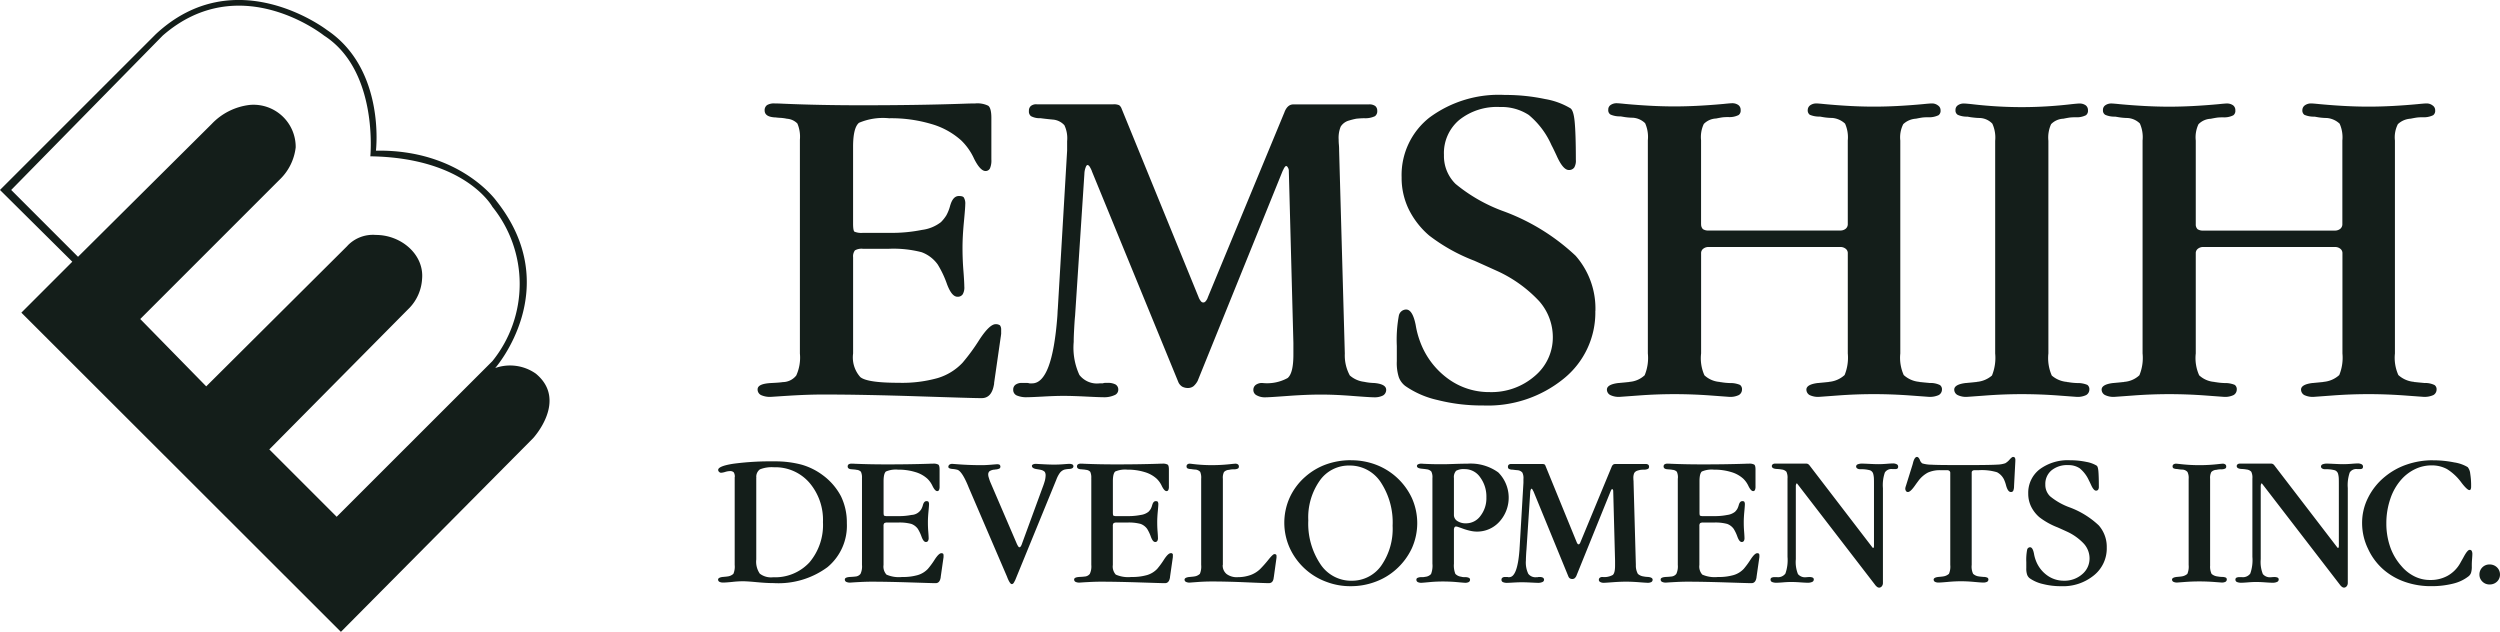
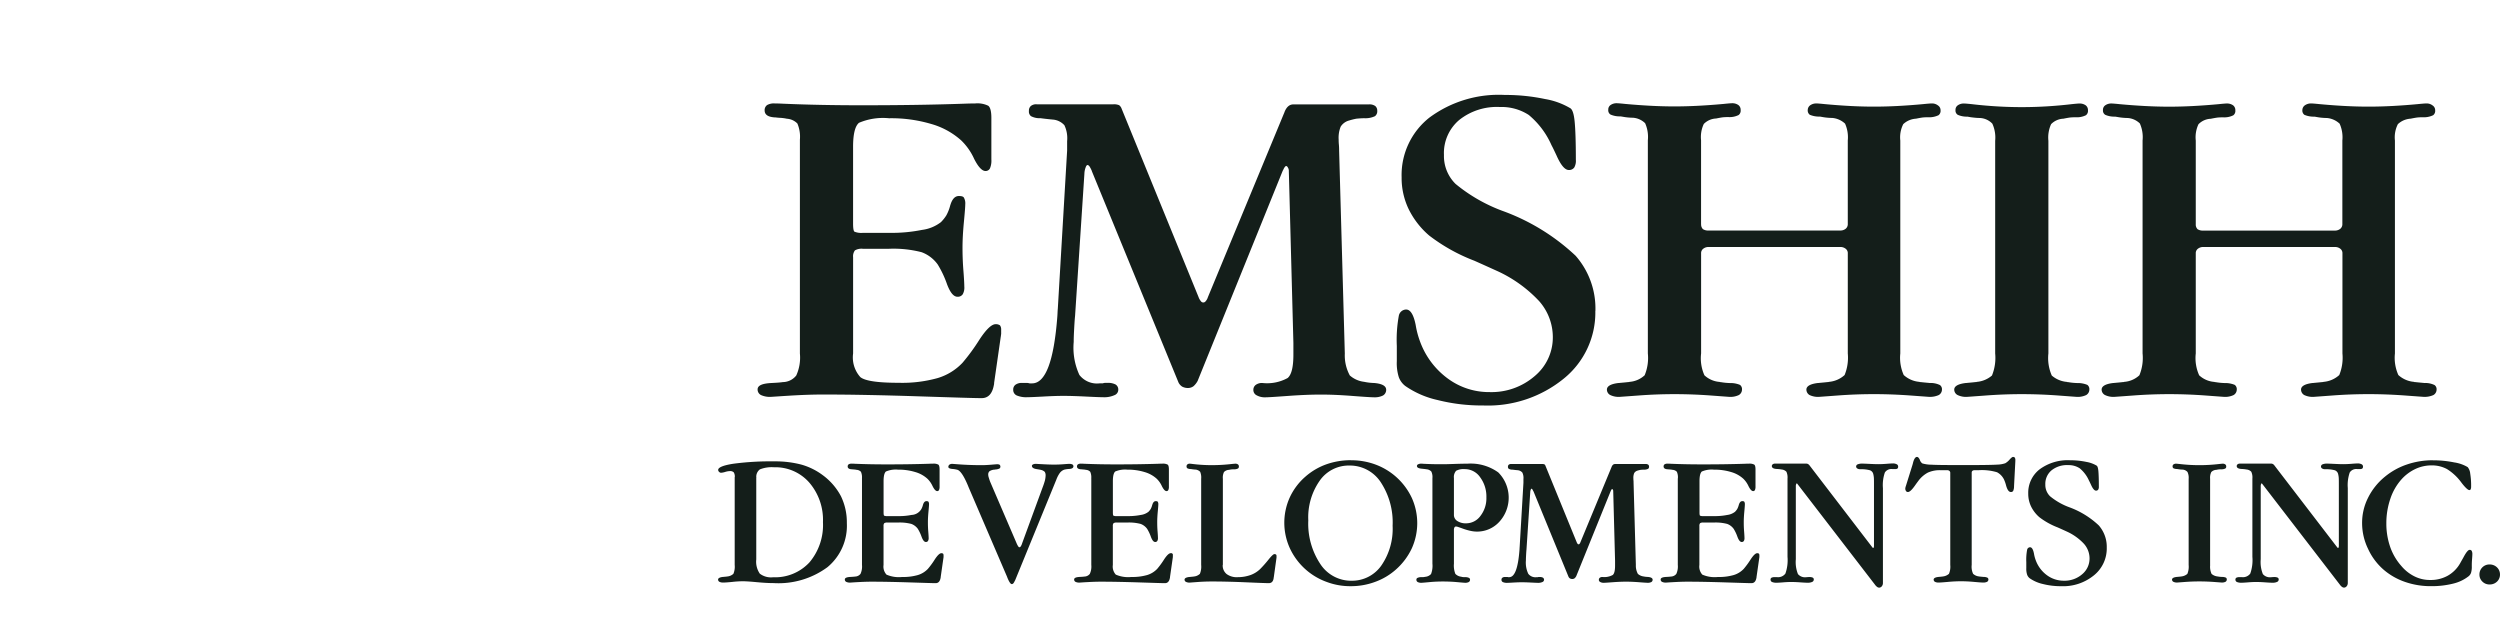
<svg xmlns="http://www.w3.org/2000/svg" width="211.589" height="53.475" viewBox="0 0 211.589 53.475">
  <g id="Group_58" data-name="Group 58" transform="translate(-1106 -2356.085)">
-     <path id="Path_68" data-name="Path 68" d="M270.949,16.746,259.372,28.323l5.584,5.7,11.93-11.872.057-.065a2.977,2.977,0,0,1,2.375-.878c2.159,0,4.095,1.677,3.907,3.727a3.875,3.875,0,0,1-1.057,2.438l-.238.238L270.295,39.36l5.7,5.7,13.182-13.174a10.389,10.389,0,0,0,0-13.059s-2.259-4.158-10.332-4.274c0,0,.712-7.245-3.915-10.217,0,0-7.123-5.7-13.657,0L248.45,17.4l5.656,5.657L265.424,11.81a5.276,5.276,0,0,1,3.213-1.607,3.57,3.57,0,0,1,3.891,3.594,4.487,4.487,0,0,1-1.34,2.712ZM247.5,17.4,260.684,4.218c6.763-6.3,14.484-.36,14.484-.36,4.987,3.331,4.152,10.217,4.152,10.217,7.124-.122,10.21,4.274,10.21,4.274,5.821,7.361-.115,14.123-.115,14.123a3.784,3.784,0,0,1,3.439.476c2.735,2.259-.23,5.46-.23,5.46L276.355,54.8,249.31,27.785l4.311-4.311L247.5,17.4" transform="translate(858.498 2354.762)" fill="#141e1a" fill-rule="evenodd" />
    <path id="Path_67" data-name="Path 67" d="M328.526,14.921V33a3.663,3.663,0,0,1-.309,1.867,1.468,1.468,0,0,1-1.135.558c-.249.039-.577.057-.962.077-.789.039-1.174.212-1.174.54a.527.527,0,0,0,.287.48,1.817,1.817,0,0,0,.81.154c.057,0,.577-.039,1.559-.1s1.963-.1,2.907-.1c2.367,0,5.061.057,8.045.153s4.755.153,5.35.153c.559,0,.905-.365,1.04-1.115a.587.587,0,0,0,.02-.174l.559-3.888c.018-.077.018-.154.037-.25v-.366a.587.587,0,0,0-.1-.366.6.6,0,0,0-.365-.1q-.52,0-1.386,1.327a16.589,16.589,0,0,1-1.424,1.944,4.779,4.779,0,0,1-2.1,1.29,11.138,11.138,0,0,1-3.292.4c-1.75,0-2.848-.153-3.251-.481A2.494,2.494,0,0,1,333.029,33V24.854a.828.828,0,0,1,.155-.578,1.138,1.138,0,0,1,.673-.135h2.214a9.521,9.521,0,0,1,2.752.289,2.919,2.919,0,0,1,1.366,1.039,8.538,8.538,0,0,1,.79,1.674c.27.714.558,1.059.885,1.059a.5.5,0,0,0,.444-.212,1.146,1.146,0,0,0,.133-.655c0-.154-.017-.6-.075-1.327-.057-.714-.077-1.367-.077-1.945,0-.635.038-1.347.116-2.175q.116-1.212.116-1.5a.992.992,0,0,0-.116-.577c-.059-.1-.212-.135-.424-.135-.327,0-.558.25-.711.732l-.02.057a3.607,3.607,0,0,1-.329.847,3.225,3.225,0,0,1-.461.577,3.3,3.3,0,0,1-1.6.655,13.008,13.008,0,0,1-2.753.25h-2.251a1.539,1.539,0,0,1-.713-.1q-.116-.086-.116-.693V15.5c0-1.077.173-1.75.5-2.02a5.187,5.187,0,0,1,2.541-.386,11.9,11.9,0,0,1,3.561.481,6.428,6.428,0,0,1,2.539,1.385,5.037,5.037,0,0,1,1.1,1.56c.347.691.674,1.039.963,1.039a.406.406,0,0,0,.385-.232,1.676,1.676,0,0,0,.115-.75V13.055c0-.559-.1-.906-.269-1.021a2.1,2.1,0,0,0-1.117-.192c-.1,0-.385,0-.885.019-2.867.1-5.774.135-8.719.135-2.252,0-4.485-.039-6.679-.135-.366-.019-.578-.019-.655-.019a1.147,1.147,0,0,0-.654.135.523.523,0,0,0-.212.443c0,.366.269.558.828.6h.075a3.935,3.935,0,0,0,.424.039,3.73,3.73,0,0,1,.558.076,1.365,1.365,0,0,1,.887.405,2.867,2.867,0,0,1,.212,1.385m24.714,2.657,7.333,17.881a.873.873,0,0,0,.308.345,1.029,1.029,0,0,0,.519.116.775.775,0,0,0,.443-.154,1.614,1.614,0,0,0,.346-.443l7.2-17.785a1.037,1.037,0,0,0,.078-.154c.077-.153.154-.25.212-.25s.1.039.153.135a.526.526,0,0,1,.076.309l.386,14.531v.982c0,1.039-.154,1.693-.481,1.982a3.611,3.611,0,0,1-2.156.423.9.9,0,0,0-.539.154.513.513,0,0,0-.212.423.5.5,0,0,0,.27.462,1.426,1.426,0,0,0,.771.173c.212,0,.827-.039,1.866-.115s1.982-.116,2.81-.116c.789,0,1.674.038,2.676.116.981.076,1.6.115,1.829.115a1.563,1.563,0,0,0,.75-.153.55.55,0,0,0,.269-.481c0-.327-.345-.519-1.019-.577a4.505,4.505,0,0,1-.848-.1,2.222,2.222,0,0,1-1.211-.539,3.552,3.552,0,0,1-.423-1.848l-.482-17.188a4.8,4.8,0,0,0-.02-.5,4.166,4.166,0,0,1-.019-.422,2.5,2.5,0,0,1,.172-1.1,1.2,1.2,0,0,1,.713-.519,5.875,5.875,0,0,1,.616-.154c.212-.019.443-.039.673-.039a1.9,1.9,0,0,0,.9-.173.523.523,0,0,0,.192-.462.5.5,0,0,0-.172-.4.828.828,0,0,0-.539-.135h-6.39c-.327,0-.577.212-.751.655-.02.057-.02.076-.039.1L363.056,28.24a.9.9,0,0,1-.194.347.244.244,0,0,1-.212.1.263.263,0,0,1-.193-.116,1.187,1.187,0,0,1-.192-.346L355.761,12.3a.646.646,0,0,0-.212-.308,1.075,1.075,0,0,0-.5-.077h-6.467a.711.711,0,0,0-.5.135.51.51,0,0,0-.172.424.5.5,0,0,0,.172.442,1.563,1.563,0,0,0,.81.173c.133.02.288.039.462.058s.345.038.558.058a1.472,1.472,0,0,1,1,.481,2.557,2.557,0,0,1,.231,1.348v.789l-.79,13.415c-.019.154-.019.366-.039.636q-.432,5.658-2.136,5.659h-.212a.975.975,0,0,0-.23-.039h-.424a.9.9,0,0,0-.54.154.5.5,0,0,0-.192.423.51.51,0,0,0,.289.481,2.036,2.036,0,0,0,.885.153c.212,0,.675-.02,1.367-.057.673-.038,1.252-.057,1.713-.057.519,0,1.134.02,1.886.057s1.231.057,1.463.057a2.1,2.1,0,0,0,.963-.173.489.489,0,0,0,.326-.462.494.494,0,0,0-.23-.443,1.375,1.375,0,0,0-.712-.135h-.193a.567.567,0,0,0-.173.039h-.27a1.88,1.88,0,0,1-1.713-.712,5.5,5.5,0,0,1-.481-2.791c0-.4.02-.769.039-1.135.02-.347.039-.713.077-1.079l.789-12.03a1.65,1.65,0,0,1,.116-.557c.039-.116.1-.174.154-.174s.116.057.174.135a2.468,2.468,0,0,1,.192.386m42.613,11.836h0a6.763,6.763,0,0,0-1.675-4.678,17.923,17.923,0,0,0-6.061-3.752,13.725,13.725,0,0,1-4.1-2.329,3.307,3.307,0,0,1-.982-2.444,3.665,3.665,0,0,1,1.289-2.964,5.1,5.1,0,0,1,3.444-1.1,4.223,4.223,0,0,1,2.447.674,6.972,6.972,0,0,1,1.923,2.559c.116.212.251.5.424.867.366.828.712,1.231,1.039,1.231a.532.532,0,0,0,.462-.212,1.137,1.137,0,0,0,.135-.654c0-1.521-.039-2.58-.1-3.214s-.174-1-.347-1.135a6.171,6.171,0,0,0-2.156-.79,16.187,16.187,0,0,0-3.406-.347,9.858,9.858,0,0,0-6.371,1.906,6.183,6.183,0,0,0-2.366,5.062,6.093,6.093,0,0,0,.577,2.656,7.012,7.012,0,0,0,1.752,2.271,15.139,15.139,0,0,0,3.829,2.137c.867.385,1.54.693,2,.9a11.247,11.247,0,0,1,3.484,2.521,4.6,4.6,0,0,1,1.155,3,4.255,4.255,0,0,1-1.521,3.33,5.586,5.586,0,0,1-3.83,1.366,5.873,5.873,0,0,1-3.523-1.136,6.747,6.747,0,0,1-2.347-3.1,7.421,7.421,0,0,1-.386-1.444c-.173-.866-.442-1.309-.808-1.309a.644.644,0,0,0-.617.519,11.272,11.272,0,0,0-.172,2.56v1.29a3.944,3.944,0,0,0,.172,1.366,1.659,1.659,0,0,0,.54.732,7.713,7.713,0,0,0,2.733,1.192,15.169,15.169,0,0,0,3.85.462,10.168,10.168,0,0,0,6.832-2.27,7.192,7.192,0,0,0,2.675-5.735m8.949-7.334v-7.1a2.589,2.589,0,0,1,.231-1.386,1.536,1.536,0,0,1,1.039-.462c.193-.039.385-.076.559-.1a4.416,4.416,0,0,1,.5-.02,1.718,1.718,0,0,0,.847-.173.464.464,0,0,0,.174-.423.5.5,0,0,0-.193-.423.879.879,0,0,0-.52-.154c-.1,0-.346.019-.712.058-1.462.134-2.849.212-4.177.212s-2.714-.078-4.177-.212c-.367-.039-.616-.058-.712-.058a.879.879,0,0,0-.52.154.457.457,0,0,0-.193.4.419.419,0,0,0,.193.405,1.9,1.9,0,0,0,.828.153c.153.019.326.057.5.077a4.718,4.718,0,0,0,.559.038,1.643,1.643,0,0,1,1.039.463,2.841,2.841,0,0,1,.231,1.443V33a3.81,3.81,0,0,1-.271,1.847,2.116,2.116,0,0,1-1.29.559c-.017.019-.057.019-.115.019-.327.039-.6.057-.769.077h-.039c-.655.076-.981.27-.981.558a.519.519,0,0,0,.288.462,1.634,1.634,0,0,0,.769.154c.02,0,.559-.039,1.6-.115q1.53-.116,3.06-.116c1.02,0,2.059.039,3.1.116q1.528.114,1.558.115a1.662,1.662,0,0,0,.789-.154.539.539,0,0,0,.269-.462.448.448,0,0,0-.173-.4,2.075,2.075,0,0,0-.847-.154,5.3,5.3,0,0,1-.769-.077.144.144,0,0,1-.1-.019,2.119,2.119,0,0,1-1.29-.559A3.519,3.519,0,0,1,404.8,33v-8.47a.461.461,0,0,1,.173-.385.7.7,0,0,1,.463-.154h11.144a.7.7,0,0,1,.462.154.459.459,0,0,1,.173.385V33a3.876,3.876,0,0,1-.27,1.828,2.248,2.248,0,0,1-1.328.577.249.249,0,0,1-.116.019c-.346.039-.6.057-.769.077h-.039c-.654.076-.982.27-.982.558a.537.537,0,0,0,.269.462,1.665,1.665,0,0,0,.791.154c.018,0,.538-.039,1.578-.115,1.019-.077,2.059-.116,3.079-.116s2.04.039,3.1.116c1.04.076,1.559.115,1.579.115a1.8,1.8,0,0,0,.807-.154.536.536,0,0,0,.271-.462.435.435,0,0,0-.173-.384,1.817,1.817,0,0,0-.866-.174c-.173-.02-.423-.038-.769-.077a.147.147,0,0,1-.1-.019,2.25,2.25,0,0,1-1.328-.577,3.573,3.573,0,0,1-.29-1.828V14.979a2.459,2.459,0,0,1,.25-1.386,1.714,1.714,0,0,1,1.079-.462c.191-.039.385-.076.558-.1a4.272,4.272,0,0,1,.481-.02,1.826,1.826,0,0,0,.867-.173.466.466,0,0,0,.172-.423.474.474,0,0,0-.212-.4.82.82,0,0,0-.538-.174c-.1,0-.347.019-.732.058-1.444.134-2.83.212-4.158.212s-2.7-.078-4.138-.212c-.385-.039-.617-.058-.713-.058a.894.894,0,0,0-.538.154.5.5,0,0,0-.212.4A.451.451,0,0,0,414,12.8a2.016,2.016,0,0,0,.847.153c.135.019.308.057.481.077a5.03,5.03,0,0,0,.577.038,1.81,1.81,0,0,1,1.078.481,2.808,2.808,0,0,1,.231,1.425v7.064a.5.5,0,0,1-.173.405.709.709,0,0,1-.462.153H405.437a.806.806,0,0,1-.481-.116.55.55,0,0,1-.155-.4M434.193,33V15a2.724,2.724,0,0,1,.23-1.406,1.538,1.538,0,0,1,1.039-.462c.194-.039.386-.076.559-.1a4.416,4.416,0,0,1,.5-.02,1.725,1.725,0,0,0,.848-.173.464.464,0,0,0,.173-.423A.5.5,0,0,0,437.35,12a.884.884,0,0,0-.522-.154c-.1,0-.326.019-.691.058a36.188,36.188,0,0,1-4.2.249,36.16,36.16,0,0,1-4.2-.249c-.366-.039-.6-.058-.693-.058a.874.874,0,0,0-.519.154.458.458,0,0,0-.194.4.42.42,0,0,0,.194.405,1.9,1.9,0,0,0,.827.153,4.006,4.006,0,0,0,.5.077,4.727,4.727,0,0,0,.559.038,1.548,1.548,0,0,1,1.039.481A2.837,2.837,0,0,1,429.689,15V33a3.967,3.967,0,0,1-.271,1.867,2.245,2.245,0,0,1-1.289.539c-.02.019-.059.019-.116.019-.326.039-.6.057-.769.077h-.038c-.655.076-.982.27-.982.558a.519.519,0,0,0,.288.462,1.633,1.633,0,0,0,.77.154c.02,0,.559-.039,1.6-.115q1.532-.116,3.061-.116c1.02,0,2.059.039,3.1.116q1.529.114,1.558.115a1.668,1.668,0,0,0,.79-.154.539.539,0,0,0,.269-.462.449.449,0,0,0-.173-.4,2.078,2.078,0,0,0-.847-.154,5.3,5.3,0,0,1-.77-.077c-.039,0-.078,0-.1-.019a2.248,2.248,0,0,1-1.29-.539A3.665,3.665,0,0,1,434.193,33m12.473-10.914v-7.1a2.583,2.583,0,0,1,.23-1.386,1.538,1.538,0,0,1,1.039-.462c.194-.039.385-.076.559-.1a4.416,4.416,0,0,1,.5-.02,1.725,1.725,0,0,0,.848-.173.464.464,0,0,0,.173-.423.5.5,0,0,0-.192-.423.886.886,0,0,0-.522-.154c-.1,0-.344.019-.71.058-1.463.134-2.849.212-4.177.212s-2.715-.078-4.177-.212c-.366-.039-.616-.058-.712-.058a.876.876,0,0,0-.519.154.46.46,0,0,0-.194.4.421.421,0,0,0,.194.405,1.9,1.9,0,0,0,.828.153c.153.019.327.057.5.077a4.726,4.726,0,0,0,.559.038,1.641,1.641,0,0,1,1.04.463,2.841,2.841,0,0,1,.231,1.443V33a3.838,3.838,0,0,1-.269,1.847,2.121,2.121,0,0,1-1.29.559c-.02.019-.058.019-.116.019-.326.039-.6.057-.77.077h-.038c-.655.076-.982.27-.982.558a.52.52,0,0,0,.289.462,1.627,1.627,0,0,0,.769.154c.02,0,.559-.039,1.6-.115q1.531-.116,3.061-.116c1.02,0,2.059.039,3.1.116q1.53.114,1.559.115a1.67,1.67,0,0,0,.79-.154.541.541,0,0,0,.269-.462.45.45,0,0,0-.173-.4,2.081,2.081,0,0,0-.847-.154,5.325,5.325,0,0,1-.77-.077c-.039,0-.078,0-.1-.019a2.117,2.117,0,0,1-1.291-.559A3.531,3.531,0,0,1,446.666,33v-8.47a.461.461,0,0,1,.173-.385.7.7,0,0,1,.463-.154h11.143a.7.7,0,0,1,.462.154.459.459,0,0,1,.173.385V33a3.88,3.88,0,0,1-.269,1.828,2.251,2.251,0,0,1-1.329.577.244.244,0,0,1-.114.019c-.348.039-.6.057-.771.077h-.039c-.654.076-.982.27-.982.558a.537.537,0,0,0,.271.462,1.656,1.656,0,0,0,.789.154c.019,0,.538-.039,1.578-.115,1.02-.077,2.059-.116,3.079-.116s2.04.039,3.1.116c1.039.076,1.558.115,1.578.115a1.807,1.807,0,0,0,.808-.154.536.536,0,0,0,.269-.462.433.433,0,0,0-.173-.384,1.812,1.812,0,0,0-.865-.174c-.174-.02-.424-.038-.771-.077a.146.146,0,0,1-.1-.019,2.247,2.247,0,0,1-1.327-.577,3.564,3.564,0,0,1-.29-1.828V14.979a2.452,2.452,0,0,1,.25-1.386,1.714,1.714,0,0,1,1.079-.462c.192-.039.384-.076.558-.1a4.258,4.258,0,0,1,.481-.02,1.819,1.819,0,0,0,.866-.173.466.466,0,0,0,.172-.423.473.473,0,0,0-.212-.4.816.816,0,0,0-.537-.174c-.1,0-.347.019-.732.058-1.444.134-2.83.212-4.158.212s-2.694-.078-4.137-.212c-.386-.039-.617-.058-.714-.058A.9.9,0,0,0,455.9,12a.5.5,0,0,0-.212.4.45.45,0,0,0,.172.405,2.019,2.019,0,0,0,.847.153c.135.019.308.057.481.077a5.044,5.044,0,0,0,.577.038,1.807,1.807,0,0,1,1.077.481,2.808,2.808,0,0,1,.231,1.425v7.064a.5.5,0,0,1-.173.405.707.707,0,0,1-.462.153H447.3a.811.811,0,0,1-.481-.116.553.553,0,0,1-.154-.4M324.841,43.538h0a.769.769,0,0,1,.3-.726,2.7,2.7,0,0,1,1.194-.179,3.817,3.817,0,0,1,2.988,1.3,4.842,4.842,0,0,1,1.155,3.347,4.9,4.9,0,0,1-1.14,3.4,3.962,3.962,0,0,1-3.081,1.263,1.559,1.559,0,0,1-1.124-.305,1.786,1.786,0,0,1-.3-1.2v-6.9m-1.826-.079V50.9a1.559,1.559,0,0,1-.109.75.866.866,0,0,1-.523.226c-.007.008-.022.008-.046.008-.132.016-.242.023-.312.031h-.016c-.265.031-.4.109-.4.226a.21.21,0,0,0,.116.187.663.663,0,0,0,.312.063c.148,0,.413-.017.78-.055a8.495,8.495,0,0,1,.883-.055c.217,0,.615.023,1.193.078s1.046.078,1.412.078a6.989,6.989,0,0,0,4.564-1.35,4.557,4.557,0,0,0,1.638-3.729A5.063,5.063,0,0,0,332,45.083a5.256,5.256,0,0,0-1.537-1.779,5.565,5.565,0,0,0-1.786-.889,8.645,8.645,0,0,0-2.326-.281,23.858,23.858,0,0,0-3.455.2c-.859.133-1.287.313-1.287.523a.209.209,0,0,0,.077.164.234.234,0,0,0,.164.078,1.507,1.507,0,0,0,.352-.071,1.519,1.519,0,0,1,.4-.071.423.423,0,0,1,.328.11.68.68,0,0,1,.085.4m10.766.117V50.9a1.486,1.486,0,0,1-.126.757.6.6,0,0,1-.459.226c-.1.016-.235.023-.39.031-.32.016-.477.085-.477.218a.215.215,0,0,0,.118.2.729.729,0,0,0,.326.063c.024,0,.235-.017.632-.039s.8-.039,1.179-.039c.959,0,2.051.024,3.26.062s1.927.063,2.169.063c.226,0,.367-.148.422-.452a.233.233,0,0,0,.008-.071l.226-1.576c.007-.031.007-.062.015-.1v-.148a.242.242,0,0,0-.039-.149.246.246,0,0,0-.148-.039c-.141,0-.328.18-.562.539a6.766,6.766,0,0,1-.577.788,1.951,1.951,0,0,1-.85.522,4.511,4.511,0,0,1-1.335.164,2.612,2.612,0,0,1-1.318-.2,1.008,1.008,0,0,1-.25-.819V47.6a.338.338,0,0,1,.062-.234.459.459,0,0,1,.273-.055h.9a3.882,3.882,0,0,1,1.115.116,1.192,1.192,0,0,1,.555.422,3.542,3.542,0,0,1,.319.679c.11.289.226.429.358.429a.2.2,0,0,0,.18-.086.457.457,0,0,0,.055-.264c0-.063-.008-.242-.032-.539s-.03-.554-.03-.787c0-.258.016-.547.047-.883s.047-.53.047-.609a.4.4,0,0,0-.047-.234c-.023-.039-.086-.054-.172-.054-.131,0-.226.1-.288.3l-.007.023a1.551,1.551,0,0,1-.133.344,1.007,1.007,0,0,1-.834.5,5.341,5.341,0,0,1-1.117.1h-.912a.646.646,0,0,1-.288-.038c-.032-.024-.048-.118-.048-.281V43.811c0-.437.071-.709.2-.819a2.1,2.1,0,0,1,1.029-.156,4.792,4.792,0,0,1,1.444.2,2.59,2.59,0,0,1,1.03.562,2.044,2.044,0,0,1,.444.631c.14.281.273.422.39.422a.163.163,0,0,0,.156-.094.679.679,0,0,0,.047-.3V42.82c0-.226-.039-.367-.11-.413a.834.834,0,0,0-.452-.079c-.039,0-.156,0-.358.009-1.162.038-2.341.053-3.534.053-.913,0-1.818-.016-2.707-.053-.148-.009-.235-.009-.267-.009a.462.462,0,0,0-.265.055.216.216,0,0,0-.085.18c0,.148.109.226.335.242h.031c.024.007.086.007.171.016a1.511,1.511,0,0,1,.226.031.547.547,0,0,1,.359.164,1.152,1.152,0,0,1,.086.561m12.95,8.659,3.5-8.55a2.421,2.421,0,0,1,.3-.577.846.846,0,0,1,.367-.272,2.114,2.114,0,0,1,.444-.062c.226-.016.337-.094.337-.226a.174.174,0,0,0-.094-.157.637.637,0,0,0-.272-.047c-.025,0-.18.008-.469.031s-.561.032-.828.032c-.335,0-.833-.024-1.5-.063a.533.533,0,0,0-.256.047c-.063.032-.094.071-.094.125,0,.149.148.242.453.281.14.024.241.039.3.055a.676.676,0,0,1,.335.171.56.56,0,0,1,.071.312,2.047,2.047,0,0,1-.062.43c-.047.171-.117.382-.211.624l-1.709,4.665a1.088,1.088,0,0,1-.116.266.179.179,0,0,1-.125.085c-.03,0-.062-.031-.1-.085a1.609,1.609,0,0,1-.14-.273l-2.2-5.118a3.234,3.234,0,0,1-.14-.4.864.864,0,0,1-.055-.272.365.365,0,0,1,.11-.29.868.868,0,0,1,.39-.132.148.148,0,0,0,.062-.008.062.062,0,0,0,.039-.007.845.845,0,0,0,.358-.086.187.187,0,0,0,.071-.171.208.208,0,0,0-.071-.148.482.482,0,0,0-.217-.039c-.039,0-.2.016-.485.039s-.554.039-.8.039c-.788,0-1.544-.031-2.278-.094-.116-.007-.2-.016-.219-.016a.41.41,0,0,0-.249.071.238.238,0,0,0-.085.187c0,.094.108.148.327.172a2.209,2.209,0,0,1,.46.078c.242.1.515.507.819,1.209.048.109.079.187.1.242l3.213,7.48a1.988,1.988,0,0,1,.08.2c.147.359.272.538.367.538a.192.192,0,0,0,.132-.062.744.744,0,0,0,.125-.219m6.476-8.659V50.9a1.475,1.475,0,0,1-.126.757.6.6,0,0,1-.459.226c-.1.016-.234.023-.39.031-.322.016-.477.085-.477.218a.215.215,0,0,0,.118.2.728.728,0,0,0,.327.063c.023,0,.233-.017.63-.039s.8-.039,1.179-.039c.96,0,2.051.024,3.261.062s1.927.063,2.169.063c.226,0,.367-.148.422-.452a.256.256,0,0,0,.007-.071l.226-1.576c.007-.031.007-.062.015-.1v-.148a.152.152,0,0,0-.185-.189c-.141,0-.329.18-.563.539a6.978,6.978,0,0,1-.577.788,1.954,1.954,0,0,1-.851.522,4.507,4.507,0,0,1-1.335.164,2.614,2.614,0,0,1-1.318-.2,1.011,1.011,0,0,1-.25-.819V47.6a.333.333,0,0,1,.063-.234.454.454,0,0,1,.272-.055h.9a3.878,3.878,0,0,1,1.115.116,1.192,1.192,0,0,1,.555.422,3.493,3.493,0,0,1,.319.679c.109.289.226.429.359.429a.2.2,0,0,0,.179-.086.457.457,0,0,0,.055-.264c0-.063-.007-.242-.031-.539s-.03-.554-.03-.787c0-.258.015-.547.046-.883s.047-.53.047-.609a.4.4,0,0,0-.047-.234c-.023-.039-.086-.054-.171-.054-.132,0-.226.1-.288.3l-.009.023a1.477,1.477,0,0,1-.132.344,1.411,1.411,0,0,1-.188.234,1.329,1.329,0,0,1-.646.266,5.333,5.333,0,0,1-1.116.1h-.913a.644.644,0,0,1-.288-.038c-.032-.024-.048-.118-.048-.281V43.811c0-.437.071-.709.2-.819a2.1,2.1,0,0,1,1.029-.156,4.788,4.788,0,0,1,1.444.2,2.6,2.6,0,0,1,1.03.562,2.045,2.045,0,0,1,.444.631c.141.281.272.422.39.422a.161.161,0,0,0,.156-.094.665.665,0,0,0,.048-.3V42.82c0-.226-.039-.367-.109-.413a.839.839,0,0,0-.453-.079c-.039,0-.156,0-.359.009-1.161.038-2.341.053-3.533.053-.915,0-1.818-.016-2.708-.053-.148-.009-.235-.009-.266-.009a.457.457,0,0,0-.265.055.214.214,0,0,0-.086.18c0,.148.109.226.335.242h.03c.025.007.085.007.172.016a1.569,1.569,0,0,1,.227.031.544.544,0,0,1,.358.164,1.153,1.153,0,0,1,.086.561m11.139,7.317V43.609a1.086,1.086,0,0,1,.094-.57.617.617,0,0,1,.421-.187c.079-.016.156-.031.226-.039a1.95,1.95,0,0,1,.2-.007.7.7,0,0,0,.343-.071.185.185,0,0,0,.07-.171.2.2,0,0,0-.078-.172.352.352,0,0,0-.21-.062c-.039,0-.14.009-.3.024a14.277,14.277,0,0,1-1.685.1,13.054,13.054,0,0,1-1.647-.1c-.125-.015-.2-.024-.242-.024a.29.29,0,0,0-.194.062.2.2,0,0,0-.071.164.185.185,0,0,0,.071.165.632.632,0,0,0,.3.062,1.883,1.883,0,0,0,.212.031,1.437,1.437,0,0,0,.194.016.642.642,0,0,1,.375.188,1.251,1.251,0,0,1,.085.593v7.285a1.587,1.587,0,0,1-.11.758.858.858,0,0,1-.522.226c-.008.008-.023.008-.047.008-.132.016-.242.023-.312.031h-.016c-.266.031-.4.109-.4.226a.213.213,0,0,0,.117.187.663.663,0,0,0,.312.063l.648-.048c.413-.031.826-.047,1.241-.047.865,0,1.841.024,2.91.071s1.709.07,1.9.07c.235,0,.375-.14.414-.429a.778.778,0,0,1,.015-.094l.212-1.529c.007-.032.007-.063.015-.094v-.141a.189.189,0,0,0-.039-.132.229.229,0,0,0-.141-.039c-.085,0-.257.163-.513.484s-.5.586-.7.788a2.287,2.287,0,0,1-.811.5,3.216,3.216,0,0,1-1.07.18,1.442,1.442,0,0,1-.951-.266.919.919,0,0,1-.327-.773m10.9,1.342h0a3.115,3.115,0,0,1-2.638-1.412,6.163,6.163,0,0,1-1.021-3.69,5.413,5.413,0,0,1,.968-3.369,3,3,0,0,1,2.512-1.28,3.129,3.129,0,0,1,2.645,1.4,6.192,6.192,0,0,1,1.012,3.7,5.46,5.46,0,0,1-.959,3.37,3.02,3.02,0,0,1-2.519,1.279m-.062-10.2h0a6.159,6.159,0,0,0-2.075.35,5.487,5.487,0,0,0-1.763,1.038,5.231,5.231,0,0,0-1.334,1.778A5.2,5.2,0,0,0,370,49.5a5.479,5.479,0,0,0,3.091,2.831,5.633,5.633,0,0,0,2.042.367,5.843,5.843,0,0,0,2.084-.367,5.405,5.405,0,0,0,1.748-1.038,5.526,5.526,0,0,0,1.349-1.794,5.188,5.188,0,0,0,0-4.276,5.505,5.505,0,0,0-3.082-2.824,5.842,5.842,0,0,0-2.051-.358m8.7,1.513h0a.786.786,0,0,1,.187-.624,1.352,1.352,0,0,1,.742-.14,1.569,1.569,0,0,1,1.287.686,2.739,2.739,0,0,1,.531,1.709,2.433,2.433,0,0,1-.5,1.561,1.5,1.5,0,0,1-1.209.632,1.3,1.3,0,0,1-.749-.194.6.6,0,0,1-.29-.515V43.554m0,7.216V47.953a.431.431,0,0,1,.048-.234.139.139,0,0,1,.139-.07.465.465,0,0,1,.094.016.283.283,0,0,1,.056.015l.32.11a5.18,5.18,0,0,0,.748.226,2.54,2.54,0,0,0,2.434-.764,3.028,3.028,0,0,0-.085-4.182,3.994,3.994,0,0,0-2.607-.741c-.327,0-.71.009-1.147.024s-.718.023-.834.023h-.367c-.477,0-.945-.016-1.4-.038a1.18,1.18,0,0,0-.141-.009.552.552,0,0,0-.289.055.154.154,0,0,0-.1.148c.007.134.148.2.437.226.164.016.3.032.39.048a.624.624,0,0,1,.39.187,1.077,1.077,0,0,1,.094.562v7.232a1.957,1.957,0,0,1-.116.881.739.739,0,0,1-.477.235l-.132.023a1.566,1.566,0,0,1-.211.008.717.717,0,0,0-.345.07.169.169,0,0,0-.076.157.22.22,0,0,0,.11.187.664.664,0,0,0,.312.063c.039,0,.257-.016.662-.055s.788-.055,1.155-.055c.4,0,.811.016,1.225.055s.64.055.664.055a.644.644,0,0,0,.305-.063.22.22,0,0,0,.108-.187.178.178,0,0,0-.071-.157.7.7,0,0,0-.343-.07,1.276,1.276,0,0,1-.2-.008.613.613,0,0,1-.14-.031.8.8,0,0,1-.49-.241,1.931,1.931,0,0,1-.118-.882m6.725-6.116,2.972,7.247a.353.353,0,0,0,.124.14.419.419,0,0,0,.21.047.318.318,0,0,0,.181-.062.662.662,0,0,0,.14-.18l2.917-7.208a.4.4,0,0,0,.032-.062c.031-.062.062-.1.086-.1s.039.016.062.055a.208.208,0,0,1,.031.125l.156,5.89v.4c0,.422-.062.686-.194.8a1.472,1.472,0,0,1-.874.171.362.362,0,0,0-.219.062.21.21,0,0,0-.085.171.2.2,0,0,0,.109.188.586.586,0,0,0,.313.071c.085,0,.335-.016.757-.048s.8-.047,1.137-.047.679.016,1.085.047.647.048.741.048a.638.638,0,0,0,.3-.063.222.222,0,0,0,.109-.2c0-.132-.14-.211-.413-.234a1.823,1.823,0,0,1-.344-.039.9.9,0,0,1-.491-.218,1.443,1.443,0,0,1-.171-.749l-.194-6.967a1.894,1.894,0,0,0-.008-.2,1.586,1.586,0,0,1-.008-.171,1.007,1.007,0,0,1,.071-.445.487.487,0,0,1,.288-.211,2.244,2.244,0,0,1,.251-.062c.084-.007.179-.016.272-.016a.77.77,0,0,0,.367-.071.215.215,0,0,0,.077-.187.2.2,0,0,0-.071-.164.328.328,0,0,0-.217-.055h-2.59c-.133,0-.233.086-.3.266-.008.024-.008.031-.016.039l-2.613,6.312a.375.375,0,0,1-.079.14.1.1,0,0,1-.085.039.106.106,0,0,1-.078-.047.494.494,0,0,1-.078-.141l-2.637-6.452a.253.253,0,0,0-.086-.125.441.441,0,0,0-.2-.031h-2.62a.286.286,0,0,0-.2.055.205.205,0,0,0-.071.171.2.2,0,0,0,.071.18.629.629,0,0,0,.327.071c.055.008.118.016.187.024s.141.016.226.022a.6.6,0,0,1,.406.2,1.029,1.029,0,0,1,.093.546v.319l-.32,5.437c-.007.063-.007.148-.016.258q-.175,2.293-.865,2.293h-.087a.366.366,0,0,0-.094-.016H388.2a.357.357,0,0,0-.217.062.2.2,0,0,0-.079.171.208.208,0,0,0,.117.2.824.824,0,0,0,.358.063c.085,0,.273-.009.554-.025s.507-.023.694-.023c.211,0,.46.008.764.023s.5.025.594.025a.863.863,0,0,0,.39-.071.208.208,0,0,0,.039-.367.555.555,0,0,0-.29-.055h-.078a.209.209,0,0,0-.07.016h-.11a.762.762,0,0,1-.694-.29,2.215,2.215,0,0,1-.2-1.131c0-.163.008-.312.016-.459s.015-.29.031-.437l.32-4.875a.685.685,0,0,1,.046-.226c.016-.048.04-.071.064-.071s.045.023.07.055a1.012,1.012,0,0,1,.078.156m12.231-1.077V50.9a1.5,1.5,0,0,1-.125.757.6.6,0,0,1-.46.226c-.1.016-.235.023-.39.031-.32.016-.476.085-.476.218a.214.214,0,0,0,.118.2.723.723,0,0,0,.327.063c.022,0,.233-.017.631-.039s.8-.039,1.179-.039c.96,0,2.051.024,3.26.062s1.927.063,2.169.063c.226,0,.367-.148.422-.452a.233.233,0,0,0,.008-.071l.226-1.576c.007-.031.007-.062.016-.1v-.148a.235.235,0,0,0-.04-.149.238.238,0,0,0-.147-.039c-.14,0-.328.18-.562.539a6.962,6.962,0,0,1-.577.788,1.949,1.949,0,0,1-.851.522,4.5,4.5,0,0,1-1.335.164,2.615,2.615,0,0,1-1.318-.2,1.011,1.011,0,0,1-.249-.819V47.6a.338.338,0,0,1,.062-.234.459.459,0,0,1,.273-.055h.9a3.887,3.887,0,0,1,1.116.116,1.19,1.19,0,0,1,.554.422,3.447,3.447,0,0,1,.319.679c.11.289.226.429.36.429a.2.2,0,0,0,.179-.086.458.458,0,0,0,.054-.264c0-.063-.007-.242-.031-.539s-.03-.554-.03-.787c0-.258.016-.547.047-.883s.046-.53.046-.609a.411.411,0,0,0-.046-.234c-.023-.039-.087-.054-.171-.054-.133,0-.226.1-.289.3l-.008.023a1.515,1.515,0,0,1-.132.344,1.456,1.456,0,0,1-.188.234,1.337,1.337,0,0,1-.647.266,5.319,5.319,0,0,1-1.115.1H405a.651.651,0,0,1-.289-.038c-.032-.024-.047-.118-.047-.281V43.811c0-.437.07-.709.2-.819a2.1,2.1,0,0,1,1.028-.156,4.792,4.792,0,0,1,1.445.2,2.592,2.592,0,0,1,1.029.562,2.073,2.073,0,0,1,.445.631c.14.281.272.422.39.422a.163.163,0,0,0,.156-.094.691.691,0,0,0,.047-.3V42.82c0-.226-.039-.367-.11-.413a.836.836,0,0,0-.452-.079c-.039,0-.156,0-.358.009-1.162.038-2.341.053-3.534.053-.913,0-1.818-.016-2.707-.053-.148-.009-.235-.009-.266-.009a.462.462,0,0,0-.266.055.213.213,0,0,0-.085.18c0,.148.108.226.335.242h.03c.024.007.086.007.172.016a1.554,1.554,0,0,1,.227.031.542.542,0,0,1,.358.164,1.143,1.143,0,0,1,.086.561m10.1.445,6.583,8.551a.835.835,0,0,0,.18.186.305.305,0,0,0,.172.063.3.3,0,0,0,.226-.116.439.439,0,0,0,.094-.281V44.4a3.258,3.258,0,0,1,.164-1.325.654.654,0,0,1,.632-.289h.243a.3.3,0,0,0,.194-.048.217.217,0,0,0,.054-.171.211.211,0,0,0-.117-.187.687.687,0,0,0-.328-.071c-.069,0-.249.009-.522.031s-.514.031-.709.031q-.269,0-.726-.023c-.3-.015-.522-.024-.647-.024a.939.939,0,0,0-.375.062.2.2,0,0,0-.132.18.2.2,0,0,0,.1.171.466.466,0,0,0,.25.063,2.764,2.764,0,0,1,.811.085.441.441,0,0,1,.288.313,1.9,1.9,0,0,1,.055.343c.008.133.008.382.008.749v5a.5.5,0,0,1-.016.117c-.016.039-.031.054-.048.054a.028.028,0,0,1-.023-.007.029.029,0,0,1-.024-.008l-5.335-6.958a.458.458,0,0,0-.133-.125.306.306,0,0,0-.156-.039h-2.621a.323.323,0,0,0-.211.055.19.19,0,0,0-.079.164c.008.139.142.218.407.234a2.894,2.894,0,0,1,.437.047.626.626,0,0,1,.39.188,1.162,1.162,0,0,1,.093.577v6.622a3.411,3.411,0,0,1-.179,1.421.767.767,0,0,1-.71.3h-.18a.612.612,0,0,0-.281.047.176.176,0,0,0-.086.164.214.214,0,0,0,.125.2.891.891,0,0,0,.366.063c.111,0,.305-.009.594-.033s.508-.03.671-.03c.188,0,.436.008.741.03s.514.033.632.033a.879.879,0,0,0,.4-.071.218.218,0,0,0,.131-.2.167.167,0,0,0-.093-.164.672.672,0,0,0-.29-.047,1.1,1.1,0,0,0-.148.007.7.7,0,0,1-.109.008.78.78,0,0,1-.7-.266,2.725,2.725,0,0,1-.18-1.256V44.178a.683.683,0,0,1,.033-.125c.007-.031.021-.047.038-.047h.032l.016.016m15.033-1.139h.3a4.446,4.446,0,0,1,1.576.172,1.375,1.375,0,0,1,.6.632,3.112,3.112,0,0,1,.171.5q.151.54.4.54a.206.206,0,0,0,.2-.1,1,1,0,0,0,.07-.4l.11-2.115v-.078a.379.379,0,0,0-.047-.219.193.193,0,0,0-.156-.055c-.056,0-.148.071-.281.219a1.407,1.407,0,0,1-.367.313,2.232,2.232,0,0,1-.678.116c-.344.024-1.108.039-2.286.039h-1.1c-1.054,0-1.779-.008-2.177-.031a2.812,2.812,0,0,1-.78-.109.57.57,0,0,1-.211-.3c-.071-.164-.156-.25-.241-.25-.134,0-.243.157-.329.468a2.4,2.4,0,0,1-.07.258l-.506,1.622c-.008.032-.024.071-.033.109a.755.755,0,0,0-.054.242.385.385,0,0,0,.07.2.189.189,0,0,0,.157.071c.14,0,.335-.18.593-.546.125-.18.226-.313.3-.413a2.43,2.43,0,0,1,.8-.687,2.464,2.464,0,0,1,1.069-.2h.561a.279.279,0,0,1,.187.063.2.2,0,0,1,.071.163V50.9a1.545,1.545,0,0,1-.11.75.912.912,0,0,1-.53.226.058.058,0,0,1-.039.008c-.14.016-.241.023-.312.031h-.016c-.265.031-.4.109-.4.226a.219.219,0,0,0,.109.187.673.673,0,0,0,.319.063c.1,0,.367-.017.781-.055s.788-.055,1.107-.055.686.016,1.108.055.672.055.773.055a.73.73,0,0,0,.327-.063.22.22,0,0,0,.11-.187.176.176,0,0,0-.071-.156.734.734,0,0,0-.351-.071c-.07-.008-.171-.016-.312-.031-.015,0-.032,0-.039-.008a.861.861,0,0,1-.522-.226,1.41,1.41,0,0,1-.118-.75V43.078a.181.181,0,0,1,.071-.148.3.3,0,0,1,.188-.048m11.171,6.569h0a2.745,2.745,0,0,0-.678-1.9,7.277,7.277,0,0,0-2.457-1.521,5.577,5.577,0,0,1-1.663-.943,1.344,1.344,0,0,1-.4-.992,1.49,1.49,0,0,1,.523-1.2,2.071,2.071,0,0,1,1.4-.444,1.706,1.706,0,0,1,.99.272,2.834,2.834,0,0,1,.781,1.038c.048.086.1.2.171.351.148.335.29.5.422.5a.215.215,0,0,0,.187-.086.462.462,0,0,0,.055-.266c0-.617-.016-1.045-.039-1.3s-.071-.406-.14-.46a2.52,2.52,0,0,0-.874-.32,6.586,6.586,0,0,0-1.38-.14,4,4,0,0,0-2.584.772,2.505,2.505,0,0,0-.959,2.052,2.473,2.473,0,0,0,.235,1.076,2.84,2.84,0,0,0,.709.921,6.169,6.169,0,0,0,1.553.865c.35.156.624.281.81.367a4.525,4.525,0,0,1,1.413,1.023,1.862,1.862,0,0,1,.469,1.216,1.723,1.723,0,0,1-.617,1.349,2.267,2.267,0,0,1-1.553.554,2.383,2.383,0,0,1-1.427-.459,2.723,2.723,0,0,1-.951-1.257,2.974,2.974,0,0,1-.157-.584c-.07-.352-.179-.532-.328-.532a.259.259,0,0,0-.249.211,4.468,4.468,0,0,0-.071,1.038v.522a1.563,1.563,0,0,0,.071.554.659.659,0,0,0,.217.3,3.162,3.162,0,0,0,1.107.484,6.169,6.169,0,0,0,1.561.187,4.117,4.117,0,0,0,2.769-.92,2.919,2.919,0,0,0,1.085-2.325M447.88,50.9V43.609a1.091,1.091,0,0,1,.1-.57.618.618,0,0,1,.422-.187c.077-.016.156-.031.226-.039a1.936,1.936,0,0,1,.2-.007.7.7,0,0,0,.344-.071.185.185,0,0,0,.071-.171.2.2,0,0,0-.078-.172.357.357,0,0,0-.211-.062c-.039,0-.133.009-.28.024a14.27,14.27,0,0,1-3.4,0c-.148-.015-.242-.024-.281-.024a.359.359,0,0,0-.211.062.19.19,0,0,0-.077.164.175.175,0,0,0,.077.165.783.783,0,0,0,.336.062,1.533,1.533,0,0,0,.2.031,1.813,1.813,0,0,0,.225.016.618.618,0,0,1,.421.2,1.141,1.141,0,0,1,.1.586V50.9a1.6,1.6,0,0,1-.11.757.91.91,0,0,1-.522.218c-.007.008-.023.008-.047.008-.132.016-.241.023-.312.031h-.016c-.265.031-.4.109-.4.226a.211.211,0,0,0,.117.187.661.661,0,0,0,.312.063l.648-.048q.619-.047,1.239-.047c.414,0,.836.016,1.257.047l.631.048a.674.674,0,0,0,.32-.063.22.22,0,0,0,.11-.187.182.182,0,0,0-.071-.164.846.846,0,0,0-.344-.062,2.2,2.2,0,0,1-.312-.031c-.015,0-.03,0-.038-.008a.907.907,0,0,1-.522-.218,1.46,1.46,0,0,1-.119-.757m4.393-6.881,6.584,8.551a.785.785,0,0,0,.18.186.3.3,0,0,0,.171.063.3.3,0,0,0,.226-.116.439.439,0,0,0,.094-.281V44.4a3.273,3.273,0,0,1,.164-1.325.656.656,0,0,1,.632-.289h.241a.3.3,0,0,0,.194-.048.217.217,0,0,0,.056-.171.213.213,0,0,0-.117-.187.694.694,0,0,0-.328-.071c-.07,0-.25.009-.522.031s-.514.031-.709.031q-.269,0-.726-.023c-.3-.015-.523-.024-.647-.024a.938.938,0,0,0-.375.062.206.206,0,0,0-.132.18.193.193,0,0,0,.1.171.468.468,0,0,0,.25.063,2.764,2.764,0,0,1,.811.085.443.443,0,0,1,.288.313,1.967,1.967,0,0,1,.055.343c.008.133.008.382.008.749v5a.456.456,0,0,1-.016.117c-.015.039-.03.054-.047.054a.031.031,0,0,1-.024-.007.028.028,0,0,1-.023-.008l-5.337-6.958a.435.435,0,0,0-.131-.125.308.308,0,0,0-.156-.039h-2.622a.322.322,0,0,0-.21.055.189.189,0,0,0-.078.164c.007.139.139.218.406.234a2.893,2.893,0,0,1,.437.047.619.619,0,0,1,.389.188,1.148,1.148,0,0,1,.094.577v6.622a3.407,3.407,0,0,1-.18,1.421.768.768,0,0,1-.71.3h-.179a.612.612,0,0,0-.281.047.175.175,0,0,0-.085.164.213.213,0,0,0,.125.2.892.892,0,0,0,.367.063c.11,0,.3-.009.593-.033s.508-.03.67-.03c.189,0,.437.008.742.03s.514.033.632.033a.876.876,0,0,0,.4-.071.217.217,0,0,0,.132-.2.166.166,0,0,0-.094-.164.666.666,0,0,0-.288-.047,1.087,1.087,0,0,0-.148.007.721.721,0,0,1-.11.008.779.779,0,0,1-.7-.266,2.728,2.728,0,0,1-.18-1.256V44.178a.683.683,0,0,1,.03-.125c.007-.031.024-.047.039-.047h.032l.016.016m14.471-1.981h0a6.715,6.715,0,0,0-2.216.358,5.877,5.877,0,0,0-1.857,1.03,5.382,5.382,0,0,0-1.435,1.794,4.707,4.707,0,0,0-.5,2.137,4.981,4.981,0,0,0,.5,2.169,5.194,5.194,0,0,0,1.364,1.81,5.546,5.546,0,0,0,1.794,1.006,6.583,6.583,0,0,0,2.17.351,7.458,7.458,0,0,0,1.888-.218,3.394,3.394,0,0,0,1.294-.617.658.658,0,0,0,.211-.3,1.737,1.737,0,0,0,.063-.546v-.148c0-.11.007-.258.022-.453s.024-.327.024-.406a.582.582,0,0,0-.055-.3.2.2,0,0,0-.171-.086c-.126,0-.3.211-.523.632-.117.211-.219.382-.289.514a2.781,2.781,0,0,1-1.047,1.045,2.951,2.951,0,0,1-1.481.36,2.9,2.9,0,0,1-1.3-.29A3.427,3.427,0,0,1,464.076,51a4.818,4.818,0,0,1-.96-1.639,6.027,6.027,0,0,1-.32-2,6.358,6.358,0,0,1,.343-2.075,4.662,4.662,0,0,1,.952-1.645,3.721,3.721,0,0,1,1.17-.866,3.193,3.193,0,0,1,1.348-.3,2.679,2.679,0,0,1,1.32.312,4.382,4.382,0,0,1,1.223,1.147l.048.063c.3.382.513.569.624.569a.11.11,0,0,0,.108-.071.527.527,0,0,0,.039-.211,6.367,6.367,0,0,0-.077-1.115,1.014,1.014,0,0,0-.211-.546,3.1,3.1,0,0,0-1.139-.4,8.972,8.972,0,0,0-1.8-.179m3.931,9.665h0a.81.81,0,0,0,.25.6.827.827,0,0,0,.616.243.868.868,0,0,0,.623-.243.81.81,0,0,0,.25-.6.825.825,0,0,0-.25-.6.876.876,0,0,0-.623-.249.839.839,0,0,0-.866.85" transform="translate(845.174 2352.999)" fill="#141e1a" fill-rule="evenodd" />
  </g>
</svg>